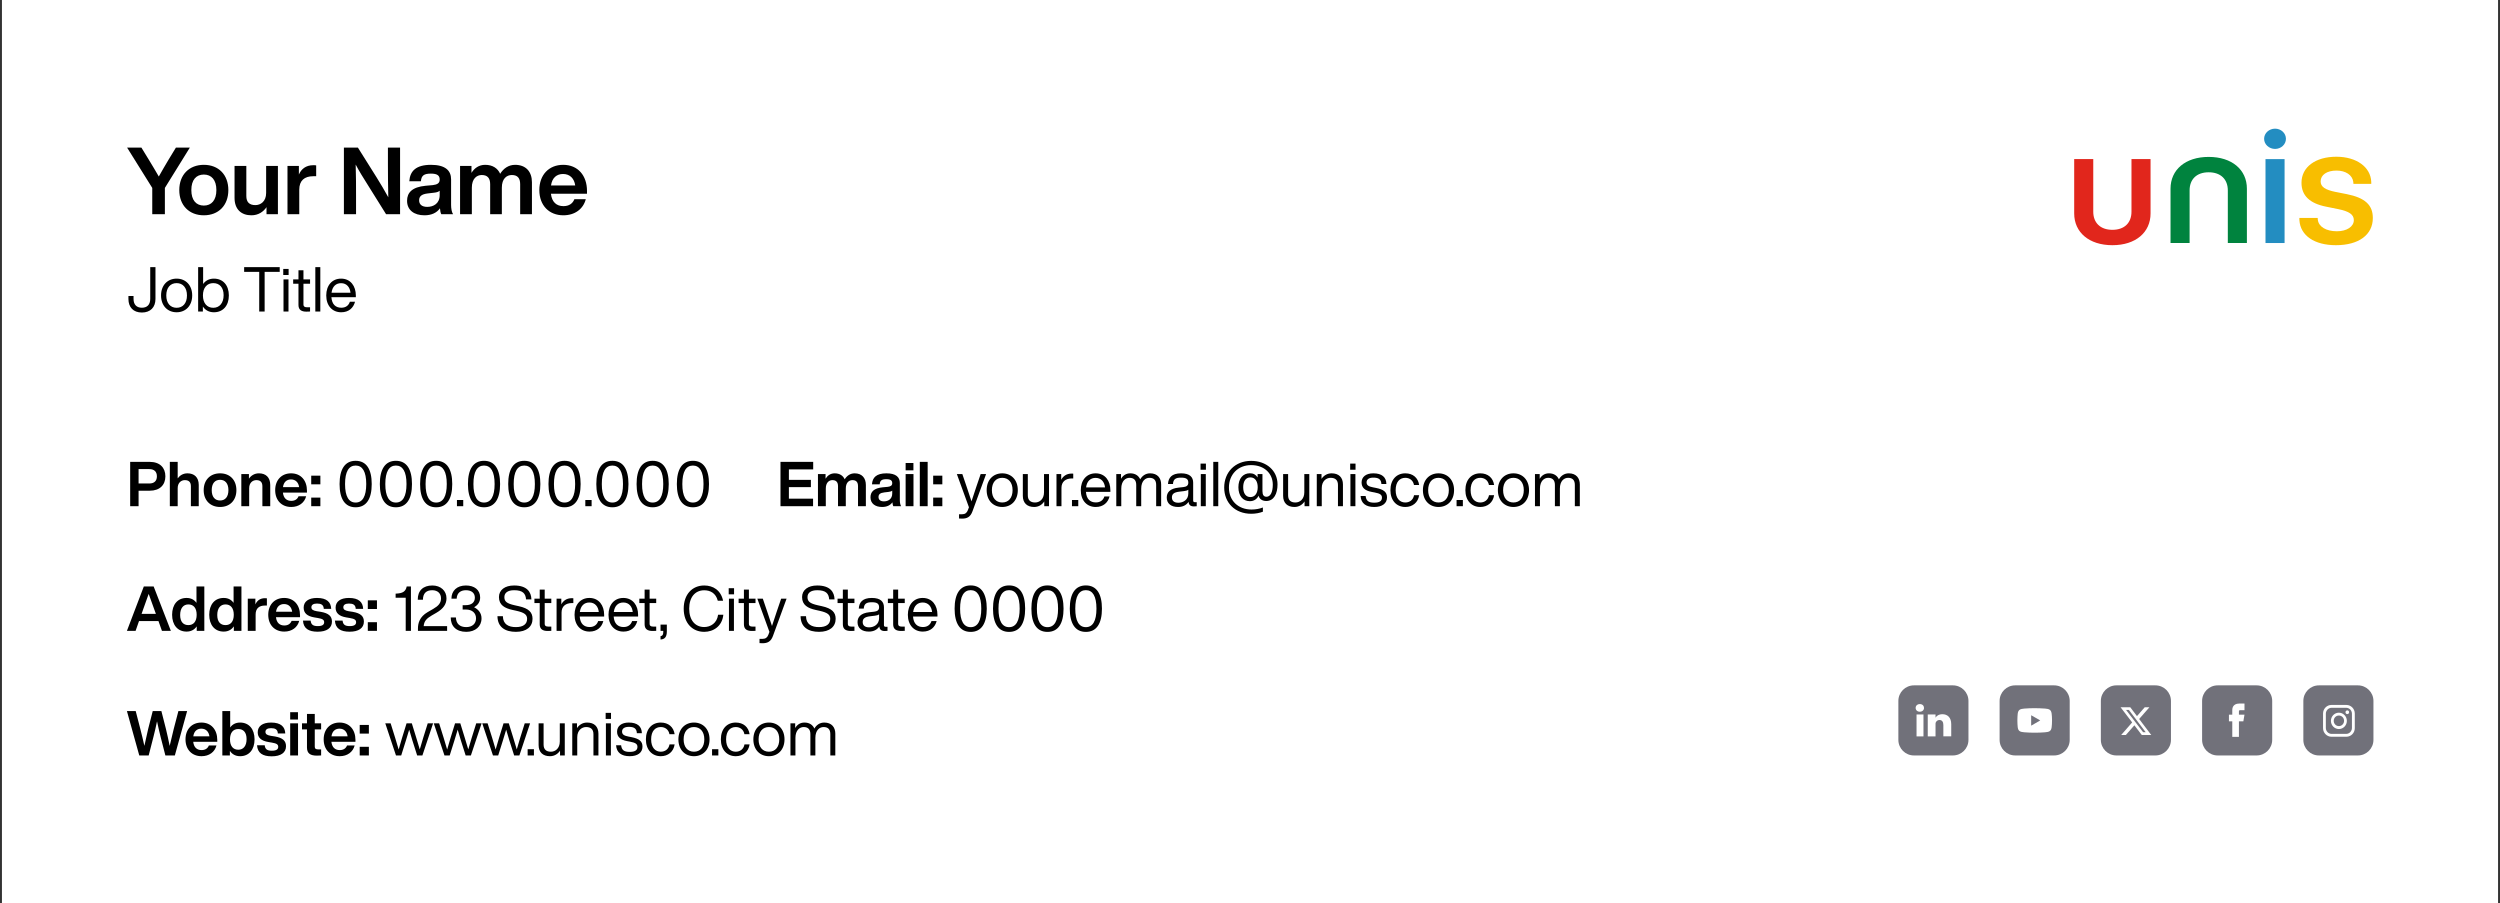
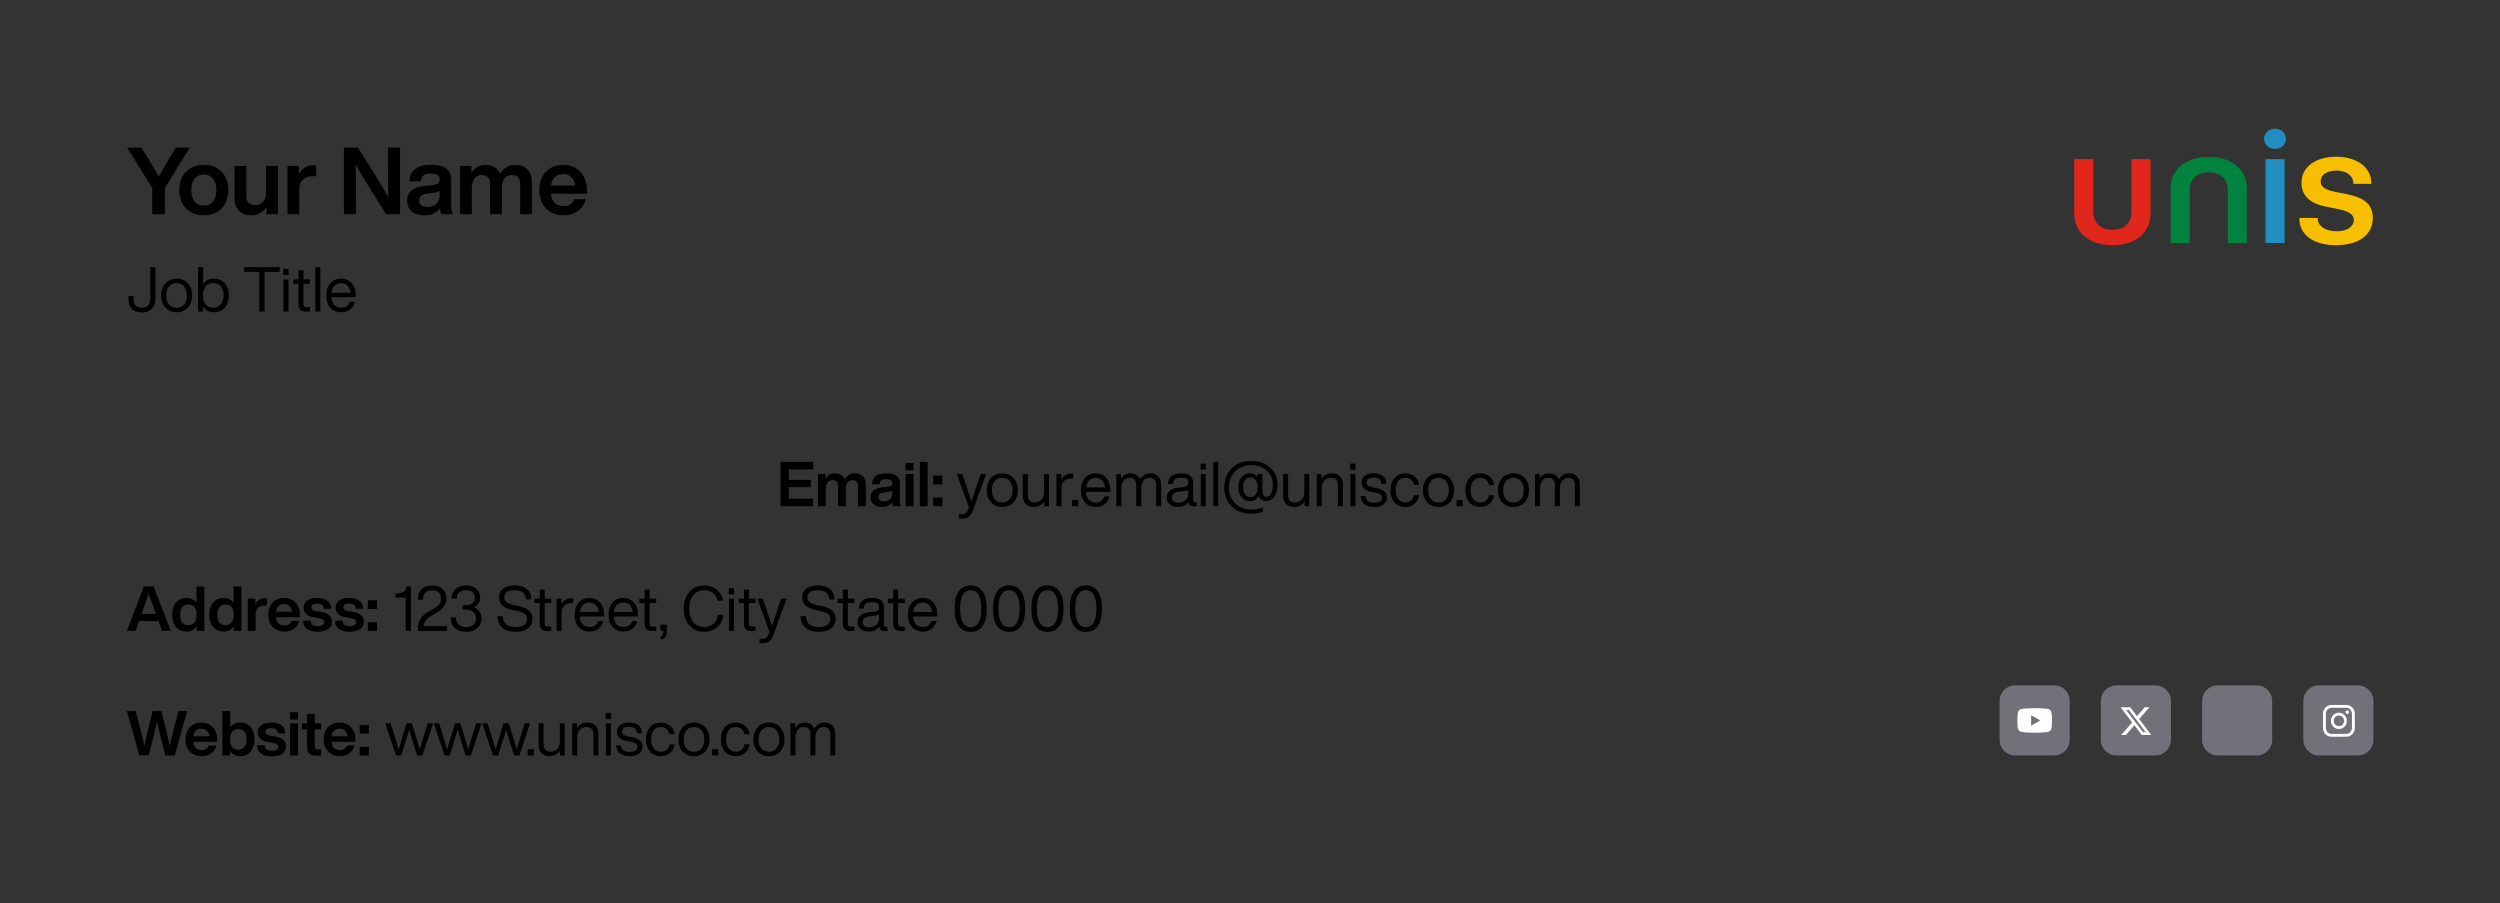
<svg xmlns="http://www.w3.org/2000/svg" width="642" height="232" viewBox="0 0 642 232" fill="none">
  <rect x="0" y="0" width="642" height="232" fill="#333333" stroke="none" />
-   <rect width="641" height="232" transform="translate(0.5)" fill="white" />
  <path d="M43.3 40.984L45.172 37.912H48.748L42.34 48.256V55H39.1V48.256L32.644 37.912H36.316L38.212 41.008C39.076 42.448 39.964 43.888 40.78 45.328C41.596 43.864 42.46 42.4 43.3 40.984ZM52.351 55.288C48.583 55.288 46.039 52.744 46.039 48.808C46.039 44.872 48.583 42.328 52.351 42.328C56.119 42.328 58.639 44.872 58.639 48.808C58.639 52.744 56.119 55.288 52.351 55.288ZM52.351 52.792C54.295 52.792 55.567 51.424 55.567 48.808C55.567 46.192 54.295 44.824 52.351 44.824C50.383 44.824 49.135 46.192 49.135 48.808C49.135 51.424 50.383 52.792 52.351 52.792ZM68.344 49.552V42.616H71.368V55H68.44V53.2C67.624 54.4 66.328 55.288 64.552 55.288C61.984 55.288 60.232 53.776 60.232 50.824V42.616H63.256V50.32C63.256 51.904 64.024 52.672 65.584 52.672C66.904 52.672 68.344 51.76 68.344 49.552ZM80.45 42.424C80.714 42.424 80.93 42.424 81.194 42.472V45.256H80.426C78.194 45.256 76.85 46.36 76.85 48.712V55H73.826V42.616H76.754V44.824C77.354 43.432 78.53 42.424 80.45 42.424ZM99.618 42.376V37.912H102.738V55H99.138L94.386 47.392C93.306 45.688 92.202 43.912 91.338 42.256C91.434 45.28 91.434 48.016 91.434 50.536V55H88.314V37.912H91.914L96.69 45.52C97.65 47.08 98.85 49.048 99.714 50.656C99.642 47.632 99.618 44.896 99.618 42.376ZM116.344 55H113.32C113.128 54.664 113.032 54.088 112.984 53.488C112.168 54.64 110.824 55.288 109 55.288C106.36 55.288 104.536 53.968 104.536 51.568C104.536 49.504 105.784 48.04 109.288 47.704L111.16 47.536C112.312 47.392 112.912 47.032 112.912 46.12C112.912 45.16 112.408 44.584 110.656 44.584C108.928 44.584 108.208 45.04 108.088 46.552H105.112C105.28 43.936 106.816 42.328 110.68 42.328C114.376 42.328 115.84 43.816 115.84 46.048V52.648C115.84 53.536 116.008 54.52 116.344 55ZM109.72 53.128C111.328 53.128 112.912 52.264 112.912 50.104V48.976C112.6 49.264 112.144 49.408 111.496 49.48L109.864 49.672C108.184 49.864 107.632 50.464 107.632 51.448C107.632 52.48 108.328 53.128 109.72 53.128ZM132.282 42.328C135.042 42.328 136.602 44.08 136.602 46.816V55H133.578V47.296C133.578 45.712 132.882 44.944 131.442 44.944C130.122 44.944 128.874 45.856 128.874 48.184V55H125.874V47.296C125.874 45.712 125.154 44.944 123.714 44.944C122.442 44.944 121.17 45.856 121.17 48.184V55H118.146V42.616H121.074V44.392C121.818 43.192 122.97 42.328 124.602 42.328C126.498 42.328 127.818 43.216 128.442 44.632C129.258 43.312 130.554 42.328 132.282 42.328ZM144.668 55.288C141.02 55.288 138.5 52.768 138.5 48.808C138.5 44.92 140.948 42.328 144.62 42.328C148.412 42.328 150.74 45.088 150.74 49.024V49.744H141.476C141.716 51.928 142.94 52.936 144.692 52.936C146.132 52.936 147.068 52.264 147.5 51.16H150.428C149.78 53.656 147.644 55.288 144.668 55.288ZM141.5 47.632H147.716C147.476 45.88 146.396 44.68 144.596 44.68C142.988 44.68 141.788 45.616 141.5 47.632Z" fill="black" />
  <path d="M36.436 80.256C34.244 80.256 32.98 78.912 32.98 76.768V76.016H34.292V76.752C34.292 78.288 35.14 79.024 36.436 79.024C37.732 79.024 38.58 78.288 38.58 76.752V68.608H39.924V76.768C39.924 78.912 38.628 80.256 36.436 80.256ZM45.357 80.192C43.037 80.192 41.357 78.512 41.357 75.872C41.357 73.232 43.037 71.552 45.357 71.552C47.677 71.552 49.357 73.232 49.357 75.872C49.357 78.512 47.677 80.192 45.357 80.192ZM45.357 79.04C46.957 79.04 48.013 77.872 48.013 75.872C48.013 73.872 46.957 72.704 45.357 72.704C43.757 72.704 42.701 73.872 42.701 75.872C42.701 77.872 43.757 79.04 45.357 79.04ZM54.93 71.552C57.25 71.552 58.77 73.232 58.77 75.872C58.77 78.512 57.25 80.192 54.93 80.192C53.698 80.192 52.722 79.664 52.098 78.72V80H50.882V68.608H52.162V72.928C52.786 72.048 53.73 71.552 54.93 71.552ZM54.77 79.04C56.37 79.04 57.426 77.808 57.426 75.808C57.426 73.808 56.37 72.704 54.77 72.704C53.17 72.704 52.114 73.872 52.114 75.872C52.114 77.872 53.17 79.04 54.77 79.04ZM62.695 68.608H71.831V69.824H67.959V80H66.567V69.824H62.695V68.608ZM74.116 70.624H72.74V69.056H74.116V70.624ZM74.084 80H72.804V71.744H74.084V80ZM79.623 71.744V72.864H77.927V78.208C77.927 78.64 78.135 78.912 78.871 78.912H79.623V80C79.303 80.016 78.967 80.032 78.711 80.032C77.431 80.032 76.647 79.584 76.647 78.32V72.864H75.287V71.744H76.647V69.408H77.927V71.744H79.623ZM82.256 80H80.976V68.608H82.256V80ZM87.619 80.192C85.363 80.192 83.779 78.544 83.779 75.872C83.779 73.28 85.299 71.552 87.587 71.552C90.051 71.552 91.379 73.504 91.379 75.872V76.32H85.107C85.235 78.176 86.211 79.024 87.651 79.024C88.819 79.024 89.555 78.416 89.843 77.488H91.171C90.771 79.04 89.587 80.192 87.619 80.192ZM85.139 75.168H90.003C89.875 73.808 89.059 72.72 87.587 72.72C86.291 72.72 85.347 73.536 85.139 75.168Z" fill="black" />
-   <path d="M38.436 118.608C41.06 118.608 42.468 120.112 42.468 122.32C42.468 124.512 41.06 126.016 38.436 126.016H35.588V130H33.428V118.608H38.436ZM35.588 124.16H38.34C39.604 124.16 40.292 123.504 40.292 122.32C40.292 121.136 39.604 120.464 38.34 120.464H35.588V124.16ZM48.141 121.552C49.869 121.552 51.037 122.56 51.037 124.528V130H49.021V124.864C49.021 123.808 48.493 123.296 47.469 123.296C46.589 123.296 45.629 123.904 45.629 125.376V130H43.613V118.608H45.629V122.848C46.173 122.096 47.021 121.552 48.141 121.552ZM56.515 130.192C54.003 130.192 52.307 128.496 52.307 125.872C52.307 123.248 54.003 121.552 56.515 121.552C59.027 121.552 60.707 123.248 60.707 125.872C60.707 128.496 59.027 130.192 56.515 130.192ZM56.515 128.528C57.811 128.528 58.659 127.616 58.659 125.872C58.659 124.128 57.811 123.216 56.515 123.216C55.203 123.216 54.371 124.128 54.371 125.872C54.371 127.616 55.203 128.528 56.515 128.528ZM66.5 121.552C68.228 121.552 69.396 122.56 69.396 124.528V130H67.38V124.864C67.38 123.808 66.852 123.296 65.828 123.296C64.948 123.296 63.988 123.904 63.988 125.376V130H61.972V121.744H63.924V122.928C64.452 122.144 65.332 121.552 66.5 121.552ZM74.779 130.192C72.347 130.192 70.667 128.512 70.667 125.872C70.667 123.28 72.299 121.552 74.747 121.552C77.275 121.552 78.827 123.392 78.827 126.016V126.496H72.651C72.811 127.952 73.627 128.624 74.795 128.624C75.755 128.624 76.379 128.176 76.667 127.44H78.619C78.187 129.104 76.763 130.192 74.779 130.192ZM72.667 125.088H76.811C76.651 123.92 75.931 123.12 74.731 123.12C73.659 123.12 72.859 123.744 72.667 125.088ZM82.272 124.384H79.921V122.16H82.272V124.384ZM82.272 130H79.921V127.776H82.272V130ZM91.33 130.272C88.562 130.272 87.202 128.096 87.202 124.304C87.202 120.512 88.562 118.336 91.33 118.336C94.098 118.336 95.458 120.512 95.458 124.304C95.458 128.096 94.098 130.272 91.33 130.272ZM91.33 129.056C93.09 129.056 94.05 127.488 94.05 124.304C94.05 121.12 93.09 119.552 91.33 119.552C89.57 119.552 88.61 121.12 88.61 124.304C88.61 127.488 89.57 129.056 91.33 129.056ZM101.669 130.272C98.901 130.272 97.541 128.096 97.541 124.304C97.541 120.512 98.901 118.336 101.669 118.336C104.437 118.336 105.797 120.512 105.797 124.304C105.797 128.096 104.437 130.272 101.669 130.272ZM101.669 129.056C103.429 129.056 104.389 127.488 104.389 124.304C104.389 121.12 103.429 119.552 101.669 119.552C99.909 119.552 98.949 121.12 98.949 124.304C98.949 127.488 99.909 129.056 101.669 129.056ZM112.009 130.272C109.241 130.272 107.881 128.096 107.881 124.304C107.881 120.512 109.241 118.336 112.009 118.336C114.777 118.336 116.137 120.512 116.137 124.304C116.137 128.096 114.777 130.272 112.009 130.272ZM112.009 129.056C113.769 129.056 114.729 127.488 114.729 124.304C114.729 121.12 113.769 119.552 112.009 119.552C110.249 119.552 109.289 121.12 109.289 124.304C109.289 127.488 110.249 129.056 112.009 129.056ZM118.959 130H117.343V128.4H118.959V130ZM124.297 130.272C121.529 130.272 120.169 128.096 120.169 124.304C120.169 120.512 121.529 118.336 124.297 118.336C127.065 118.336 128.425 120.512 128.425 124.304C128.425 128.096 127.065 130.272 124.297 130.272ZM124.297 129.056C126.057 129.056 127.017 127.488 127.017 124.304C127.017 121.12 126.057 119.552 124.297 119.552C122.537 119.552 121.577 121.12 121.577 124.304C121.577 127.488 122.537 129.056 124.297 129.056ZM134.636 130.272C131.868 130.272 130.508 128.096 130.508 124.304C130.508 120.512 131.868 118.336 134.636 118.336C137.404 118.336 138.764 120.512 138.764 124.304C138.764 128.096 137.404 130.272 134.636 130.272ZM134.636 129.056C136.396 129.056 137.356 127.488 137.356 124.304C137.356 121.12 136.396 119.552 134.636 119.552C132.876 119.552 131.916 121.12 131.916 124.304C131.916 127.488 132.876 129.056 134.636 129.056ZM144.976 130.272C142.208 130.272 140.848 128.096 140.848 124.304C140.848 120.512 142.208 118.336 144.976 118.336C147.744 118.336 149.104 120.512 149.104 124.304C149.104 128.096 147.744 130.272 144.976 130.272ZM144.976 129.056C146.736 129.056 147.696 127.488 147.696 124.304C147.696 121.12 146.736 119.552 144.976 119.552C143.216 119.552 142.256 121.12 142.256 124.304C142.256 127.488 143.216 129.056 144.976 129.056ZM151.926 130H150.31V128.4H151.926V130ZM157.264 130.272C154.496 130.272 153.136 128.096 153.136 124.304C153.136 120.512 154.496 118.336 157.264 118.336C160.032 118.336 161.392 120.512 161.392 124.304C161.392 128.096 160.032 130.272 157.264 130.272ZM157.264 129.056C159.024 129.056 159.984 127.488 159.984 124.304C159.984 121.12 159.024 119.552 157.264 119.552C155.504 119.552 154.544 121.12 154.544 124.304C154.544 127.488 155.504 129.056 157.264 129.056ZM167.603 130.272C164.835 130.272 163.475 128.096 163.475 124.304C163.475 120.512 164.835 118.336 167.603 118.336C170.371 118.336 171.731 120.512 171.731 124.304C171.731 128.096 170.371 130.272 167.603 130.272ZM167.603 129.056C169.363 129.056 170.323 127.488 170.323 124.304C170.323 121.12 169.363 119.552 167.603 119.552C165.843 119.552 164.883 121.12 164.883 124.304C164.883 127.488 165.843 129.056 167.603 129.056ZM177.942 130.272C175.174 130.272 173.814 128.096 173.814 124.304C173.814 120.512 175.174 118.336 177.942 118.336C180.71 118.336 182.07 120.512 182.07 124.304C182.07 128.096 180.71 130.272 177.942 130.272ZM177.942 129.056C179.702 129.056 180.662 127.488 180.662 124.304C180.662 121.12 179.702 119.552 177.942 119.552C176.182 119.552 175.222 121.12 175.222 124.304C175.222 127.488 176.182 129.056 177.942 129.056Z" fill="black" />
  <path d="M208.828 118.608V120.544H202.588V123.232H208.236V125.088H202.588V128.064H208.796V130H200.428V118.608H208.828ZM219.474 121.552C221.314 121.552 222.354 122.72 222.354 124.544V130H220.338V124.864C220.338 123.808 219.874 123.296 218.914 123.296C218.034 123.296 217.202 123.904 217.202 125.456V130H215.202V124.864C215.202 123.808 214.722 123.296 213.762 123.296C212.914 123.296 212.066 123.904 212.066 125.456V130H210.05V121.744H212.002V122.928C212.498 122.128 213.266 121.552 214.354 121.552C215.618 121.552 216.498 122.144 216.914 123.088C217.458 122.208 218.322 121.552 219.474 121.552ZM231.412 130H229.396C229.268 129.776 229.204 129.392 229.172 128.992C228.628 129.76 227.732 130.192 226.516 130.192C224.756 130.192 223.54 129.312 223.54 127.712C223.54 126.336 224.372 125.36 226.708 125.136L227.956 125.024C228.724 124.928 229.124 124.688 229.124 124.08C229.124 123.44 228.788 123.056 227.62 123.056C226.468 123.056 225.988 123.36 225.908 124.368H223.924C224.036 122.624 225.06 121.552 227.636 121.552C230.1 121.552 231.076 122.544 231.076 124.032V128.432C231.076 129.024 231.188 129.68 231.412 130ZM226.996 128.752C228.068 128.752 229.124 128.176 229.124 126.736V125.984C228.916 126.176 228.612 126.272 228.18 126.32L227.092 126.448C225.972 126.576 225.604 126.976 225.604 127.632C225.604 128.32 226.068 128.752 226.996 128.752ZM234.566 120.784H232.566V118.896H234.566V120.784ZM234.582 130H232.566V121.744H234.582V130ZM238.223 130H236.207V118.608H238.223V130ZM241.991 124.384H239.639V122.16H241.991V124.384ZM241.991 130H239.639V127.776H241.991V130ZM250.665 125.168L251.833 121.744H253.225L249.737 131.296C249.209 132.752 248.361 133.184 247.049 133.184C246.793 133.184 246.521 133.168 246.281 133.152V132.064H247.033C247.849 132.064 248.281 131.696 248.537 131.04C248.633 130.8 248.729 130.528 248.825 130.272L245.721 121.744H247.129L248.297 125.184C248.713 126.384 249.097 127.568 249.481 128.752C249.849 127.568 250.249 126.368 250.665 125.168ZM257.373 130.192C255.053 130.192 253.373 128.512 253.373 125.872C253.373 123.232 255.053 121.552 257.373 121.552C259.693 121.552 261.373 123.232 261.373 125.872C261.373 128.512 259.693 130.192 257.373 130.192ZM257.373 129.04C258.973 129.04 260.029 127.872 260.029 125.872C260.029 123.872 258.973 122.704 257.373 122.704C255.773 122.704 254.717 123.872 254.717 125.872C254.717 127.872 255.773 129.04 257.373 129.04ZM268.103 126.416V121.744H269.383V130H268.167V128.768C267.623 129.6 266.727 130.192 265.575 130.192C263.735 130.192 262.663 129.152 262.663 127.328V121.744H263.943V127.2C263.943 128.48 264.647 129.04 265.831 129.04C266.903 129.04 268.103 128.24 268.103 126.416ZM275.176 121.616C275.304 121.616 275.432 121.616 275.608 121.632V122.864H275.288C273.64 122.864 272.584 123.696 272.584 125.296V130H271.304V121.744H272.52V123.2C272.984 122.336 273.832 121.616 275.176 121.616ZM276.899 130H275.283V128.4H276.899V130ZM281.384 130.192C279.128 130.192 277.544 128.544 277.544 125.872C277.544 123.28 279.064 121.552 281.352 121.552C283.816 121.552 285.144 123.504 285.144 125.872V126.32H278.872C279 128.176 279.976 129.024 281.416 129.024C282.584 129.024 283.32 128.416 283.608 127.488H284.936C284.536 129.04 283.352 130.192 281.384 130.192ZM278.904 125.168H283.768C283.64 123.808 282.824 122.72 281.352 122.72C280.056 122.72 279.112 123.536 278.904 125.168ZM295.351 121.552C297.271 121.552 298.183 122.8 298.183 124.4V130H296.903V124.528C296.903 123.248 296.263 122.704 295.175 122.704C294.135 122.704 293.063 123.504 293.063 125.488V130H291.783V124.528C291.783 123.248 291.127 122.704 290.055 122.704C289.047 122.704 287.943 123.504 287.943 125.488V130H286.663V121.744H287.879V122.96C288.375 122.112 289.159 121.552 290.263 121.552C291.575 121.552 292.407 122.192 292.807 123.104C293.319 122.192 294.183 121.552 295.351 121.552ZM306.853 128.96H307.317V130C307.109 130.032 306.853 130.048 306.613 130.048C305.701 130.048 305.285 129.648 305.221 128.864C304.645 129.744 303.717 130.192 302.533 130.192C300.741 130.192 299.621 129.328 299.621 127.776C299.621 126.48 300.405 125.456 302.677 125.216L303.861 125.088C304.693 124.992 305.157 124.688 305.157 123.952C305.157 123.088 304.709 122.656 303.301 122.656C301.893 122.656 301.301 123.056 301.221 124.288H299.941C300.037 122.688 300.885 121.552 303.301 121.552C305.589 121.552 306.405 122.56 306.405 123.952V128.56C306.405 128.816 306.549 128.96 306.853 128.96ZM302.597 129.104C303.829 129.104 305.157 128.368 305.157 126.736V125.76C304.901 125.952 304.549 126.064 304.069 126.112L302.869 126.256C301.365 126.432 300.949 126.944 300.949 127.744C300.949 128.56 301.461 129.104 302.597 129.104ZM309.678 120.624H308.302V119.056H309.678V120.624ZM309.646 130H308.366V121.744H309.646V130ZM312.849 130H311.569V118.608H312.849V130ZM321.285 118.352C325.221 118.352 328.069 120.864 328.069 124.384C328.069 126.768 327.141 128.656 325.189 128.656C324.197 128.656 323.429 128.192 323.205 127.296C322.789 128.176 322.005 128.704 320.965 128.704C319.189 128.704 318.021 127.344 318.021 125.12C318.021 122.896 319.189 121.536 320.965 121.536C321.877 121.536 322.533 121.92 322.949 122.608V121.744H324.197V126.112C324.197 127.12 324.549 127.568 325.237 127.568C326.261 127.568 326.853 126.368 326.853 124.448C326.853 121.664 324.741 119.44 321.285 119.44C317.893 119.44 315.589 121.872 315.589 125.2C315.589 128.624 318.021 130.848 321.381 130.848C322.485 130.848 323.461 130.656 324.309 130.32V131.408C323.525 131.712 322.469 131.936 321.317 131.936C317.157 131.936 314.373 129.104 314.373 125.2C314.373 121.28 317.157 118.352 321.285 118.352ZM321.109 127.648C322.293 127.648 322.981 126.64 322.981 125.12C322.981 123.6 322.293 122.592 321.109 122.592C319.893 122.592 319.253 123.6 319.253 125.12C319.253 126.64 319.893 127.648 321.109 127.648ZM334.947 126.416V121.744H336.227V130H335.011V128.768C334.467 129.6 333.571 130.192 332.419 130.192C330.579 130.192 329.507 129.152 329.507 127.328V121.744H330.787V127.2C330.787 128.48 331.491 129.04 332.675 129.04C333.747 129.04 334.947 128.24 334.947 126.416ZM341.956 121.552C343.796 121.552 344.868 122.592 344.868 124.416V130H343.588V124.544C343.588 123.264 342.884 122.704 341.7 122.704C340.628 122.704 339.428 123.504 339.428 125.328V130H338.148V121.744H339.364V122.976C339.908 122.144 340.804 121.552 341.956 121.552ZM348.1 120.624H346.724V119.056H348.1V120.624ZM348.068 130H346.788V121.744H348.068V130ZM352.903 130.192C350.807 130.192 349.527 129.312 349.399 127.376H350.695C350.839 128.624 351.447 129.088 352.903 129.088C354.295 129.088 354.887 128.624 354.887 127.808C354.887 127.072 354.439 126.736 352.999 126.464L352.231 126.32C350.439 125.984 349.655 125.168 349.655 123.888C349.655 122.48 350.775 121.552 352.663 121.552C354.871 121.552 355.991 122.528 356.023 124.288H354.743C354.679 123.008 353.927 122.656 352.663 122.656C351.559 122.656 350.935 123.104 350.935 123.872C350.935 124.656 351.543 124.944 352.599 125.152L353.335 125.296C355.367 125.696 356.183 126.384 356.183 127.728C356.183 129.296 354.935 130.192 352.903 130.192ZM360.884 130.192C358.628 130.192 357.06 128.528 357.06 125.872C357.06 123.216 358.596 121.552 360.884 121.552C362.852 121.552 364.18 122.72 364.436 124.544H363.108C362.884 123.296 361.924 122.704 360.884 122.704C359.476 122.704 358.404 123.712 358.404 125.872C358.404 128.032 359.508 129.04 360.884 129.04C361.94 129.04 362.9 128.432 363.124 127.168H364.436C364.164 129.056 362.74 130.192 360.884 130.192ZM369.404 130.192C367.084 130.192 365.404 128.512 365.404 125.872C365.404 123.232 367.084 121.552 369.404 121.552C371.724 121.552 373.404 123.232 373.404 125.872C373.404 128.512 371.724 130.192 369.404 130.192ZM369.404 129.04C371.004 129.04 372.06 127.872 372.06 125.872C372.06 123.872 371.004 122.704 369.404 122.704C367.804 122.704 366.748 123.872 366.748 125.872C366.748 127.872 367.804 129.04 369.404 129.04ZM375.664 130H374.048V128.4H375.664V130ZM380.134 130.192C377.878 130.192 376.31 128.528 376.31 125.872C376.31 123.216 377.846 121.552 380.134 121.552C382.102 121.552 383.43 122.72 383.686 124.544H382.358C382.134 123.296 381.174 122.704 380.134 122.704C378.726 122.704 377.654 123.712 377.654 125.872C377.654 128.032 378.758 129.04 380.134 129.04C381.19 129.04 382.15 128.432 382.374 127.168H383.686C383.414 129.056 381.99 130.192 380.134 130.192ZM388.654 130.192C386.334 130.192 384.654 128.512 384.654 125.872C384.654 123.232 386.334 121.552 388.654 121.552C390.974 121.552 392.654 123.232 392.654 125.872C392.654 128.512 390.974 130.192 388.654 130.192ZM388.654 129.04C390.254 129.04 391.31 127.872 391.31 125.872C391.31 123.872 390.254 122.704 388.654 122.704C387.054 122.704 385.998 123.872 385.998 125.872C385.998 127.872 387.054 129.04 388.654 129.04ZM402.867 121.552C404.787 121.552 405.699 122.8 405.699 124.4V130H404.419V124.528C404.419 123.248 403.779 122.704 402.691 122.704C401.651 122.704 400.579 123.504 400.579 125.488V130H399.299V124.528C399.299 123.248 398.643 122.704 397.571 122.704C396.563 122.704 395.459 123.504 395.459 125.488V130H394.179V121.744H395.395V122.96C395.891 122.112 396.675 121.552 397.779 121.552C399.091 121.552 399.923 122.192 400.323 123.104C400.835 122.192 401.699 121.552 402.867 121.552Z" fill="black" />
  <path d="M43.876 162H41.588L40.692 159.488H35.7L34.82 162H32.596L36.932 150.608H39.46L43.876 162ZM36.788 156.416L36.356 157.648H40.036L39.588 156.416C39.188 155.376 38.644 153.856 38.18 152.512C37.716 153.856 37.172 155.376 36.788 156.416ZM50.454 154.816V150.608H52.47V162H50.518V160.848C49.958 161.68 49.094 162.192 47.91 162.192C45.622 162.192 44.198 160.496 44.198 157.872C44.198 155.248 45.622 153.552 47.91 153.552C49.046 153.552 49.894 154.016 50.454 154.816ZM48.374 160.528C49.686 160.528 50.502 159.616 50.502 157.872C50.502 156.128 49.686 155.216 48.374 155.216C47.078 155.216 46.262 156.192 46.262 157.936C46.262 159.68 47.078 160.528 48.374 160.528ZM59.985 154.816V150.608H62.001V162H60.049V160.848C59.489 161.68 58.625 162.192 57.441 162.192C55.153 162.192 53.729 160.496 53.729 157.872C53.729 155.248 55.153 153.552 57.441 153.552C58.577 153.552 59.425 154.016 59.985 154.816ZM57.905 160.528C59.217 160.528 60.033 159.616 60.033 157.872C60.033 156.128 59.217 155.216 57.905 155.216C56.609 155.216 55.793 156.192 55.793 157.936C55.793 159.68 56.609 160.528 57.905 160.528ZM68.044 153.616C68.221 153.616 68.365 153.616 68.54 153.648V155.504H68.028C66.54 155.504 65.644 156.24 65.644 157.808V162H63.629V153.744H65.581V155.216C65.981 154.288 66.764 153.616 68.044 153.616ZM72.998 162.192C70.566 162.192 68.885 160.512 68.885 157.872C68.885 155.28 70.517 153.552 72.966 153.552C75.493 153.552 77.046 155.392 77.046 158.016V158.496H70.87C71.029 159.952 71.846 160.624 73.013 160.624C73.974 160.624 74.597 160.176 74.885 159.44H76.838C76.406 161.104 74.981 162.192 72.998 162.192ZM70.885 157.088H75.029C74.87 155.92 74.15 155.12 72.95 155.12C71.877 155.12 71.078 155.744 70.885 157.088ZM81.58 162.224C79.228 162.224 77.932 161.376 77.804 159.376H79.772C79.884 160.416 80.412 160.784 81.612 160.784C82.78 160.784 83.244 160.416 83.244 159.792C83.244 159.2 82.876 158.912 81.628 158.704L80.684 158.544C78.908 158.24 77.98 157.456 77.98 156.048C77.98 154.496 79.196 153.552 81.404 153.552C83.948 153.552 84.988 154.656 85.052 156.352H83.148C83.1 155.296 82.444 154.992 81.404 154.992C80.428 154.992 79.964 155.36 79.964 155.952C79.964 156.56 80.444 156.8 81.34 156.96L82.38 157.12C84.364 157.472 85.244 158.208 85.244 159.632C85.244 161.296 83.884 162.224 81.58 162.224ZM89.783 162.224C87.431 162.224 86.135 161.376 86.007 159.376H87.975C88.087 160.416 88.615 160.784 89.815 160.784C90.983 160.784 91.447 160.416 91.447 159.792C91.447 159.2 91.079 158.912 89.831 158.704L88.887 158.544C87.111 158.24 86.183 157.456 86.183 156.048C86.183 154.496 87.399 153.552 89.607 153.552C92.151 153.552 93.191 154.656 93.255 156.352H91.351C91.303 155.296 90.647 154.992 89.607 154.992C88.631 154.992 88.167 155.36 88.167 155.952C88.167 156.56 88.647 156.8 89.543 156.96L90.583 157.12C92.567 157.472 93.447 158.208 93.447 159.632C93.447 161.296 92.087 162.224 89.783 162.224ZM96.804 156.384H94.452V154.16H96.804V156.384ZM96.804 162H94.452V159.776H96.804V162ZM105.531 150.608V162H104.187V153.504H101.595V152.448L101.851 152.432C103.323 152.336 104.155 151.984 104.443 150.608H105.531ZM108.802 160.784H114.818V162H107.33V161.376C107.33 160.032 107.762 158.384 109.81 157.2L111.25 156.368C112.626 155.568 113.25 154.848 113.25 153.648C113.25 152.448 112.45 151.568 110.994 151.568C109.57 151.568 108.61 152.272 108.61 154.016H107.282C107.25 151.664 108.674 150.352 111.026 150.352C113.186 150.352 114.658 151.712 114.658 153.648C114.658 155.104 113.89 156.304 112.066 157.36L110.85 158.064C109.538 158.832 108.898 159.52 108.802 160.784ZM121.751 155.936C122.791 156.48 123.655 157.376 123.655 158.8C123.655 160.88 122.055 162.256 119.735 162.256C117.127 162.256 115.735 160.768 115.751 158.56H117.079C117.127 160.176 118.071 161.04 119.735 161.04C121.255 161.04 122.247 160.176 122.247 158.8C122.247 157.424 121.255 156.528 119.655 156.528H118.807V155.408H119.575C121.111 155.408 121.943 154.688 121.943 153.472C121.943 152.256 121.047 151.568 119.655 151.568C118.359 151.568 117.335 152.208 117.271 153.744H115.927C115.927 151.712 117.335 150.352 119.655 150.352C121.767 150.352 123.303 151.44 123.303 153.44C123.303 154.608 122.679 155.424 121.751 155.936ZM132.482 162.256C129.762 162.256 127.778 161.088 127.746 158.24H129.138C129.17 160.352 130.626 161.04 132.482 161.04C134.306 161.04 135.362 160.32 135.362 158.912C135.362 157.824 134.61 157.296 132.594 156.848L131.586 156.624C129.65 156.192 128.13 155.408 128.13 153.328C128.13 151.504 129.65 150.352 132.018 150.352C135.378 150.352 136.418 152.064 136.466 153.92H135.09C134.978 152.448 134.29 151.568 132.018 151.568C130.37 151.568 129.522 152.256 129.522 153.328C129.522 154.416 130.05 154.96 132.194 155.44L133.202 155.664C135.826 156.24 136.754 157.264 136.754 158.912C136.754 160.928 135.218 162.256 132.482 162.256ZM141.576 153.744V154.864H139.88V160.208C139.88 160.64 140.088 160.912 140.824 160.912H141.576V162C141.256 162.016 140.92 162.032 140.664 162.032C139.384 162.032 138.6 161.584 138.6 160.32V154.864H137.24V153.744H138.6V151.408H139.88V153.744H141.576ZM146.801 153.616C146.929 153.616 147.057 153.616 147.233 153.632V154.864H146.913C145.265 154.864 144.209 155.696 144.209 157.296V162H142.929V153.744H144.145V155.2C144.609 154.336 145.457 153.616 146.801 153.616ZM151.384 162.192C149.128 162.192 147.544 160.544 147.544 157.872C147.544 155.28 149.064 153.552 151.352 153.552C153.816 153.552 155.144 155.504 155.144 157.872V158.32H148.872C149 160.176 149.976 161.024 151.416 161.024C152.584 161.024 153.32 160.416 153.608 159.488H154.936C154.536 161.04 153.352 162.192 151.384 162.192ZM148.904 157.168H153.768C153.64 155.808 152.824 154.72 151.352 154.72C150.056 154.72 149.112 155.536 148.904 157.168ZM160.103 162.192C157.847 162.192 156.263 160.544 156.263 157.872C156.263 155.28 157.783 153.552 160.071 153.552C162.535 153.552 163.863 155.504 163.863 157.872V158.32H157.591C157.719 160.176 158.695 161.024 160.135 161.024C161.303 161.024 162.039 160.416 162.327 159.488H163.655C163.255 161.04 162.071 162.192 160.103 162.192ZM157.623 157.168H162.487C162.359 155.808 161.543 154.72 160.071 154.72C158.775 154.72 157.831 155.536 157.623 157.168ZM168.514 153.744V154.864H166.818V160.208C166.818 160.64 167.026 160.912 167.762 160.912H168.514V162C168.194 162.016 167.858 162.032 167.602 162.032C166.322 162.032 165.538 161.584 165.538 160.32V154.864H164.178V153.744H165.538V151.408H166.818V153.744H168.514ZM169.626 162V160.4H171.242V162.144C171.242 163.536 170.73 164.112 169.786 164.208L169.626 164.224V163.36L169.738 163.344C170.17 163.28 170.33 162.88 170.33 162.256V162H169.626ZM180.84 162.256C177.8 162.256 175.576 160 175.576 156.304C175.576 152.608 177.8 150.352 180.84 150.352C183.08 150.352 185.112 151.52 185.688 154.272H184.328C183.816 152.288 182.376 151.584 180.84 151.584C178.536 151.584 176.984 153.328 176.984 156.304C176.984 159.28 178.536 161.024 180.84 161.024C182.456 161.024 184.12 160.048 184.408 157.856H185.752C185.464 160.832 183.176 162.256 180.84 162.256ZM188.506 152.624H187.13V151.056H188.506V152.624ZM188.474 162H187.194V153.744H188.474V162ZM194.014 153.744V154.864H192.318V160.208C192.318 160.64 192.526 160.912 193.262 160.912H194.014V162C193.694 162.016 193.358 162.032 193.102 162.032C191.822 162.032 191.038 161.584 191.038 160.32V154.864H189.678V153.744H191.038V151.408H192.318V153.744H194.014ZM199.43 157.168L200.598 153.744H201.99L198.502 163.296C197.974 164.752 197.126 165.184 195.814 165.184C195.558 165.184 195.286 165.168 195.046 165.152V164.064H195.798C196.614 164.064 197.046 163.696 197.302 163.04C197.398 162.8 197.494 162.528 197.59 162.272L194.486 153.744H195.894L197.062 157.184C197.478 158.384 197.862 159.568 198.246 160.752C198.614 159.568 199.014 158.368 199.43 157.168ZM210.325 162.256C207.605 162.256 205.621 161.088 205.589 158.24H206.981C207.013 160.352 208.469 161.04 210.325 161.04C212.149 161.04 213.205 160.32 213.205 158.912C213.205 157.824 212.453 157.296 210.437 156.848L209.429 156.624C207.493 156.192 205.973 155.408 205.973 153.328C205.973 151.504 207.493 150.352 209.861 150.352C213.221 150.352 214.261 152.064 214.309 153.92H212.933C212.821 152.448 212.133 151.568 209.861 151.568C208.213 151.568 207.365 152.256 207.365 153.328C207.365 154.416 207.893 154.96 210.037 155.44L211.045 155.664C213.669 156.24 214.597 157.264 214.597 158.912C214.597 160.928 213.061 162.256 210.325 162.256ZM219.42 153.744V154.864H217.724V160.208C217.724 160.64 217.932 160.912 218.668 160.912H219.42V162C219.1 162.016 218.764 162.032 218.508 162.032C217.228 162.032 216.444 161.584 216.444 160.32V154.864H215.084V153.744H216.444V151.408H217.724V153.744H219.42ZM227.446 160.96H227.91V162C227.702 162.032 227.446 162.048 227.206 162.048C226.294 162.048 225.878 161.648 225.814 160.864C225.238 161.744 224.31 162.192 223.126 162.192C221.334 162.192 220.214 161.328 220.214 159.776C220.214 158.48 220.998 157.456 223.27 157.216L224.454 157.088C225.286 156.992 225.75 156.688 225.75 155.952C225.75 155.088 225.302 154.656 223.894 154.656C222.486 154.656 221.894 155.056 221.814 156.288H220.534C220.63 154.688 221.478 153.552 223.894 153.552C226.182 153.552 226.998 154.56 226.998 155.952V160.56C226.998 160.816 227.142 160.96 227.446 160.96ZM223.19 161.104C224.422 161.104 225.75 160.368 225.75 158.736V157.76C225.494 157.952 225.142 158.064 224.662 158.112L223.462 158.256C221.958 158.432 221.542 158.944 221.542 159.744C221.542 160.56 222.054 161.104 223.19 161.104ZM232.342 153.744V154.864H230.646V160.208C230.646 160.64 230.854 160.912 231.59 160.912H232.342V162C232.022 162.016 231.686 162.032 231.43 162.032C230.15 162.032 229.366 161.584 229.366 160.32V154.864H228.006V153.744H229.366V151.408H230.646V153.744H232.342ZM236.978 162.192C234.722 162.192 233.138 160.544 233.138 157.872C233.138 155.28 234.658 153.552 236.946 153.552C239.41 153.552 240.738 155.504 240.738 157.872V158.32H234.466C234.594 160.176 235.57 161.024 237.01 161.024C238.178 161.024 238.914 160.416 239.202 159.488H240.53C240.13 161.04 238.946 162.192 236.978 162.192ZM234.498 157.168H239.362C239.234 155.808 238.418 154.72 236.946 154.72C235.65 154.72 234.706 155.536 234.498 157.168ZM249.272 162.272C246.504 162.272 245.144 160.096 245.144 156.304C245.144 152.512 246.504 150.336 249.272 150.336C252.04 150.336 253.4 152.512 253.4 156.304C253.4 160.096 252.04 162.272 249.272 162.272ZM249.272 161.056C251.032 161.056 251.992 159.488 251.992 156.304C251.992 153.12 251.032 151.552 249.272 151.552C247.512 151.552 246.552 153.12 246.552 156.304C246.552 159.488 247.512 161.056 249.272 161.056ZM259.131 162.272C256.363 162.272 255.003 160.096 255.003 156.304C255.003 152.512 256.363 150.336 259.131 150.336C261.899 150.336 263.259 152.512 263.259 156.304C263.259 160.096 261.899 162.272 259.131 162.272ZM259.131 161.056C260.891 161.056 261.851 159.488 261.851 156.304C261.851 153.12 260.891 151.552 259.131 151.552C257.371 151.552 256.411 153.12 256.411 156.304C256.411 159.488 257.371 161.056 259.131 161.056ZM268.991 162.272C266.223 162.272 264.863 160.096 264.863 156.304C264.863 152.512 266.223 150.336 268.991 150.336C271.759 150.336 273.119 152.512 273.119 156.304C273.119 160.096 271.759 162.272 268.991 162.272ZM268.991 161.056C270.751 161.056 271.711 159.488 271.711 156.304C271.711 153.12 270.751 151.552 268.991 151.552C267.231 151.552 266.271 153.12 266.271 156.304C266.271 159.488 267.231 161.056 268.991 161.056ZM278.85 162.272C276.082 162.272 274.722 160.096 274.722 156.304C274.722 152.512 276.082 150.336 278.85 150.336C281.618 150.336 282.978 152.512 282.978 156.304C282.978 160.096 281.618 162.272 278.85 162.272ZM278.85 161.056C280.61 161.056 281.57 159.488 281.57 156.304C281.57 153.12 280.61 151.552 278.85 151.552C277.09 151.552 276.13 153.12 276.13 156.304C276.13 159.488 277.09 161.056 278.85 161.056Z" fill="black" />
  <path d="M44.612 187.2L45.812 182.608H48.052L44.9 194H42.468L41.252 189.264C40.932 187.952 40.596 186.576 40.324 185.232C40.052 186.576 39.732 187.952 39.396 189.264L38.18 194H35.764L32.596 182.608H34.852L36.036 187.2C36.388 188.608 36.772 190.096 37.076 191.536C37.38 190.096 37.716 188.608 38.052 187.184L39.22 182.608H41.444L42.612 187.184C42.964 188.608 43.284 190.112 43.572 191.552C43.892 190.112 44.26 188.608 44.612 187.2ZM51.748 194.192C49.316 194.192 47.636 192.512 47.636 189.872C47.636 187.28 49.267 185.552 51.715 185.552C54.243 185.552 55.795 187.392 55.795 190.016V190.496H49.62C49.779 191.952 50.596 192.624 51.764 192.624C52.724 192.624 53.347 192.176 53.636 191.44H55.587C55.156 193.104 53.731 194.192 51.748 194.192ZM49.636 189.088H53.779C53.62 187.92 52.9 187.12 51.7 187.12C50.627 187.12 49.828 187.744 49.636 189.088ZM61.673 185.552C63.945 185.552 65.369 187.248 65.369 189.872C65.369 192.496 63.945 194.192 61.673 194.192C60.473 194.192 59.593 193.68 59.033 192.816V194H57.097V182.608H59.113V186.816C59.673 186.016 60.521 185.552 61.673 185.552ZM61.193 192.528C62.505 192.528 63.321 191.552 63.321 189.808C63.321 188.064 62.505 187.216 61.193 187.216C59.881 187.216 59.065 188.128 59.065 189.872C59.065 191.616 59.881 192.528 61.193 192.528ZM69.783 194.224C67.431 194.224 66.135 193.376 66.007 191.376H67.975C68.087 192.416 68.615 192.784 69.815 192.784C70.983 192.784 71.447 192.416 71.447 191.792C71.447 191.2 71.079 190.912 69.831 190.704L68.887 190.544C67.111 190.24 66.183 189.456 66.183 188.048C66.183 186.496 67.399 185.552 69.607 185.552C72.151 185.552 73.191 186.656 73.255 188.352H71.351C71.303 187.296 70.647 186.992 69.607 186.992C68.631 186.992 68.167 187.36 68.167 187.952C68.167 188.56 68.647 188.8 69.543 188.96L70.583 189.12C72.567 189.472 73.447 190.208 73.447 191.632C73.447 193.296 72.087 194.224 69.783 194.224ZM76.519 184.784H74.519V182.896H76.519V184.784ZM76.535 194H74.519V185.744H76.535V194ZM82.464 185.744V187.312H80.832V191.728C80.832 192.272 81.104 192.448 81.776 192.448H82.464V194C82.112 194.032 81.728 194.048 81.408 194.048C79.664 194.048 78.832 193.472 78.832 191.952V187.312H77.552V185.744H78.832V183.344H80.832V185.744H82.464ZM87.232 194.192C84.8 194.192 83.12 192.512 83.12 189.872C83.12 187.28 84.752 185.552 87.2 185.552C89.728 185.552 91.28 187.392 91.28 190.016V190.496H85.104C85.264 191.952 86.08 192.624 87.248 192.624C88.208 192.624 88.832 192.176 89.12 191.44H91.072C90.64 193.104 89.216 194.192 87.232 194.192ZM85.12 189.088H89.264C89.104 187.92 88.384 187.12 87.184 187.12C86.112 187.12 85.312 187.744 85.12 189.088ZM94.726 188.384H92.374V186.16H94.726V188.384ZM94.726 194H92.374V191.776H94.726V194ZM108.679 189.472L109.847 185.744H111.223L108.471 194H107.127L105.911 190.176C105.623 189.264 105.335 188.304 105.079 187.376C104.807 188.304 104.519 189.264 104.231 190.176L103.031 194H101.687L98.935 185.744H100.311L101.479 189.472C101.799 190.48 102.087 191.472 102.375 192.48C102.647 191.472 102.935 190.48 103.255 189.472L104.407 185.744H105.751L106.903 189.472C107.207 190.464 107.511 191.456 107.799 192.448C108.071 191.456 108.375 190.464 108.679 189.472ZM121.132 189.472L122.3 185.744H123.676L120.924 194H119.58L118.364 190.176C118.076 189.264 117.788 188.304 117.532 187.376C117.26 188.304 116.972 189.264 116.684 190.176L115.484 194H114.14L111.388 185.744H112.764L113.932 189.472C114.252 190.48 114.54 191.472 114.828 192.48C115.1 191.472 115.388 190.48 115.708 189.472L116.86 185.744H118.204L119.356 189.472C119.66 190.464 119.964 191.456 120.252 192.448C120.524 191.456 120.828 190.464 121.132 189.472ZM133.585 189.472L134.753 185.744H136.129L133.377 194H132.033L130.817 190.176C130.529 189.264 130.241 188.304 129.985 187.376C129.713 188.304 129.425 189.264 129.137 190.176L127.937 194H126.593L123.841 185.744H125.217L126.385 189.472C126.705 190.48 126.993 191.472 127.281 192.48C127.553 191.472 127.841 190.48 128.161 189.472L129.313 185.744H130.657L131.809 189.472C132.113 190.464 132.417 191.456 132.705 192.448C132.977 191.456 133.281 190.464 133.585 189.472ZM137.113 194H135.497V192.4H137.113V194ZM143.755 190.416V185.744H145.035V194H143.819V192.768C143.275 193.6 142.379 194.192 141.227 194.192C139.387 194.192 138.315 193.152 138.315 191.328V185.744H139.595V191.2C139.595 192.48 140.299 193.04 141.483 193.04C142.555 193.04 143.755 192.24 143.755 190.416ZM150.764 185.552C152.604 185.552 153.676 186.592 153.676 188.416V194H152.396V188.544C152.396 187.264 151.692 186.704 150.508 186.704C149.436 186.704 148.236 187.504 148.236 189.328V194H146.956V185.744H148.172V186.976C148.716 186.144 149.612 185.552 150.764 185.552ZM156.908 184.624H155.532V183.056H156.908V184.624ZM156.876 194H155.596V185.744H156.876V194ZM161.711 194.192C159.615 194.192 158.335 193.312 158.207 191.376H159.503C159.647 192.624 160.255 193.088 161.711 193.088C163.103 193.088 163.695 192.624 163.695 191.808C163.695 191.072 163.247 190.736 161.807 190.464L161.039 190.32C159.247 189.984 158.463 189.168 158.463 187.888C158.463 186.48 159.583 185.552 161.471 185.552C163.679 185.552 164.799 186.528 164.831 188.288H163.551C163.487 187.008 162.735 186.656 161.471 186.656C160.367 186.656 159.743 187.104 159.743 187.872C159.743 188.656 160.351 188.944 161.407 189.152L162.143 189.296C164.175 189.696 164.991 190.384 164.991 191.728C164.991 193.296 163.743 194.192 161.711 194.192ZM169.692 194.192C167.436 194.192 165.868 192.528 165.868 189.872C165.868 187.216 167.404 185.552 169.692 185.552C171.66 185.552 172.988 186.72 173.244 188.544H171.916C171.692 187.296 170.732 186.704 169.692 186.704C168.284 186.704 167.212 187.712 167.212 189.872C167.212 192.032 168.316 193.04 169.692 193.04C170.748 193.04 171.708 192.432 171.932 191.168H173.244C172.972 193.056 171.548 194.192 169.692 194.192ZM178.212 194.192C175.892 194.192 174.212 192.512 174.212 189.872C174.212 187.232 175.892 185.552 178.212 185.552C180.532 185.552 182.212 187.232 182.212 189.872C182.212 192.512 180.532 194.192 178.212 194.192ZM178.212 193.04C179.812 193.04 180.868 191.872 180.868 189.872C180.868 187.872 179.812 186.704 178.212 186.704C176.612 186.704 175.556 187.872 175.556 189.872C175.556 191.872 176.612 193.04 178.212 193.04ZM184.472 194H182.856V192.4H184.472V194ZM188.942 194.192C186.686 194.192 185.118 192.528 185.118 189.872C185.118 187.216 186.654 185.552 188.942 185.552C190.91 185.552 192.238 186.72 192.494 188.544H191.166C190.942 187.296 189.982 186.704 188.942 186.704C187.534 186.704 186.462 187.712 186.462 189.872C186.462 192.032 187.566 193.04 188.942 193.04C189.998 193.04 190.958 192.432 191.182 191.168H192.494C192.222 193.056 190.798 194.192 188.942 194.192ZM197.462 194.192C195.142 194.192 193.462 192.512 193.462 189.872C193.462 187.232 195.142 185.552 197.462 185.552C199.782 185.552 201.462 187.232 201.462 189.872C201.462 192.512 199.782 194.192 197.462 194.192ZM197.462 193.04C199.062 193.04 200.118 191.872 200.118 189.872C200.118 187.872 199.062 186.704 197.462 186.704C195.862 186.704 194.806 187.872 194.806 189.872C194.806 191.872 195.862 193.04 197.462 193.04ZM211.675 185.552C213.595 185.552 214.507 186.8 214.507 188.4V194H213.227V188.528C213.227 187.248 212.587 186.704 211.499 186.704C210.459 186.704 209.387 187.504 209.387 189.488V194H208.107V188.528C208.107 187.248 207.451 186.704 206.379 186.704C205.371 186.704 204.267 187.504 204.267 189.488V194H202.987V185.744H204.203V186.96C204.699 186.112 205.483 185.552 206.587 185.552C207.899 185.552 208.731 186.192 209.131 187.104C209.643 186.192 210.507 185.552 211.675 185.552Z" fill="black" />
  <g clip-path="url(#clip0_8748_5105)">
    <path d="M537.549 54.365C537.549 57.185 539.335 59.018 542.466 59.018C545.597 59.018 547.364 57.185 547.364 54.365V40.853H552.263V54.806C552.263 59.67 548.45 62.966 542.466 62.966C536.476 62.966 532.651 59.67 532.651 54.806V40.853H537.549V54.365Z" fill="#E1261C" />
    <path d="M572.104 48.896C572.104 46.076 570.318 44.243 567.188 44.243C564.057 44.243 562.289 46.076 562.289 48.896V62.408H557.391V48.455C557.391 43.591 561.203 40.295 567.188 40.295C573.172 40.295 577.003 43.591 577.003 48.455V62.408H572.104V48.896Z" fill="#00833E" />
    <path d="M581.78 62.408V40.859H586.679V62.408H581.78Z" fill="#238DC1" />
    <path d="M581.424 35.648C581.424 34.191 582.703 33.04 584.236 33.04C585.768 33.04 587.029 34.191 587.029 35.648C587.029 37.093 585.768 38.245 584.236 38.245C582.703 38.239 581.424 37.087 581.424 35.648Z" fill="#238DC1" />
    <path d="M602.623 49.848L599.8 49.295C597.055 48.743 595.939 47.95 595.939 46.587C595.939 44.895 597.561 43.802 600.011 43.802C602.369 43.802 604.089 44.948 604.324 46.705C604.342 46.828 604.36 47.028 604.36 47.21H608.939C608.939 47.21 608.939 46.963 608.939 46.763V46.716C608.794 42.898 605.144 40.248 599.981 40.248C594.581 40.248 591.022 42.915 591.022 46.94C591.022 50.218 593.115 52.239 597.38 53.079L600.427 53.696C603.298 54.277 604.463 55.105 604.463 56.527C604.463 58.202 602.665 59.388 600.113 59.388C597.356 59.388 595.438 58.237 595.215 56.439C595.185 56.222 595.185 55.969 595.185 55.969H590.473L590.479 56.316L590.491 56.574C590.745 60.493 594.34 62.966 599.854 62.966C605.73 62.966 609.343 60.299 609.343 55.987C609.355 52.65 607.328 50.776 602.623 49.848Z" fill="#F8BE00" />
  </g>
  <g clip-path="url(#clip1_8748_5105)">
    <path d="M505.5 176H487.5V194H505.5V176Z" fill="#71717A" />
    <path d="M493.948 183.471H492.166V189.106H493.948V183.471Z" fill="white" />
    <path d="M498.814 183.409C497.79 183.409 497.158 183.963 497.044 184.353V183.472H495.047C495.072 183.937 495.047 189.107 495.047 189.107H497.044V186.051C497.044 185.887 497.044 185.711 497.082 185.585C497.221 185.246 497.512 184.893 498.043 184.893C498.738 184.893 499.054 185.409 499.054 186.176V189.095H501.076V185.963C501.076 184.214 500.078 183.409 498.814 183.409Z" fill="white" />
    <path d="M493.025 180.805C492.367 180.805 491.938 181.233 491.938 181.787C491.938 182.34 492.355 182.768 492.999 182.768C493.669 182.768 494.086 182.34 494.086 181.787C494.074 181.233 493.669 180.805 493.012 180.805" fill="white" />
  </g>
  <g clip-path="url(#clip2_8748_5105)">
    <path d="M531.5 176H513.5V194H531.5V176Z" fill="#71717A" />
    <path d="M519.846 181.963C520.705 181.887 521.729 181.862 522.513 181.862C523.297 181.862 524.295 181.9 525.18 181.963C526.204 182.051 526.722 182.227 526.861 183.246C526.924 183.711 526.962 184.353 526.962 185.007C526.962 185.661 526.924 186.315 526.861 186.768C526.722 187.799 526.204 187.963 525.18 188.051C524.295 188.139 523.297 188.152 522.513 188.152C521.729 188.152 520.718 188.139 519.846 188.051C518.822 187.963 518.291 187.812 518.152 186.768C518.101 186.315 518.063 185.661 518.063 185.007C518.063 184.353 518.101 183.711 518.152 183.246C518.291 182.227 518.822 182.051 519.846 181.963Z" fill="white" />
    <path d="M521.603 183.673L523.929 185.006L521.603 186.352V183.673Z" fill="#71717A" />
  </g>
  <g clip-path="url(#clip3_8748_5105)">
    <path d="M557.5 176H539.5V194H557.5V176Z" fill="#71717A" />
    <path d="M550.765 181.625H551.972L549.334 184.64L552.438 188.743H550.007L548.104 186.255L545.926 188.743H544.718L547.54 185.518L544.562 181.625H547.054L548.775 183.9L550.765 181.625ZM550.341 188.021H551.01L546.691 182.31H545.973L550.341 188.021Z" fill="white" />
  </g>
  <g clip-path="url(#clip4_8748_5105)">
    <path d="M583.5 176H565.5V194H583.5V176Z" fill="#71717A" />
-     <path d="M575.246 182.379H576.384V180.668H575.069C573.199 180.668 573.249 182.178 573.249 182.391V183.523H572.39V185.234H573.249V189.234H574.956V185.234H576.093L576.384 183.523H574.956V182.668C574.956 182.479 575.057 182.379 575.246 182.379Z" fill="white" />
  </g>
  <g clip-path="url(#clip5_8748_5105)">
    <path d="M609.5 176H591.5V194H609.5V176Z" fill="#71717A" />
    <path d="M603.977 186.943C603.977 187.773 603.307 188.465 602.485 188.465H598.769C597.947 188.465 597.277 187.785 597.277 186.943V183.282C597.277 182.452 597.947 181.76 598.769 181.76H602.485C603.307 181.76 603.977 182.439 603.977 183.282V186.943ZM602.561 181.031H598.706C597.517 181.031 596.557 182.024 596.557 183.232V186.993C596.557 188.2 597.53 189.194 598.706 189.194H602.561C603.749 189.194 604.71 188.2 604.71 186.993V183.232C604.71 182.024 603.736 181.031 602.561 181.031Z" fill="white" />
    <path d="M600.626 186.465C599.893 186.465 599.299 185.861 599.299 185.106C599.299 184.351 599.893 183.748 600.626 183.748C601.36 183.748 601.954 184.351 601.954 185.106C601.954 185.861 601.36 186.465 600.626 186.465ZM600.626 183.018C599.489 183.018 598.579 183.961 598.579 185.119C598.579 186.276 599.501 187.219 600.626 187.219C601.751 187.219 602.674 186.276 602.674 185.119C602.674 183.961 601.751 183.018 600.626 183.018Z" fill="white" />
    <path d="M603.255 182.904C603.255 183.168 603.053 183.382 602.787 183.382C602.522 183.382 602.32 183.168 602.32 182.904C602.32 182.64 602.522 182.426 602.787 182.426C603.053 182.426 603.255 182.64 603.255 182.904Z" fill="white" />
  </g>
  <defs>
    <clipPath id="clip0_8748_5105">
      <rect width="77" height="32" fill="white" transform="translate(532.5 32)" />
    </clipPath>
    <clipPath id="clip1_8748_5105">
-       <path d="M487.5 180C487.5 177.791 489.291 176 491.5 176H501.5C503.709 176 505.5 177.791 505.5 180V190C505.5 192.209 503.709 194 501.5 194H491.5C489.291 194 487.5 192.209 487.5 190V180Z" fill="white" />
-     </clipPath>
+       </clipPath>
    <clipPath id="clip2_8748_5105">
      <path d="M513.5 180C513.5 177.791 515.291 176 517.5 176H527.5C529.709 176 531.5 177.791 531.5 180V190C531.5 192.209 529.709 194 527.5 194H517.5C515.291 194 513.5 192.209 513.5 190V180Z" fill="white" />
    </clipPath>
    <clipPath id="clip3_8748_5105">
      <path d="M539.5 180C539.5 177.791 541.291 176 543.5 176H553.5C555.709 176 557.5 177.791 557.5 180V190C557.5 192.209 555.709 194 553.5 194H543.5C541.291 194 539.5 192.209 539.5 190V180Z" fill="white" />
    </clipPath>
    <clipPath id="clip4_8748_5105">
      <path d="M565.5 180C565.5 177.791 567.291 176 569.5 176H579.5C581.709 176 583.5 177.791 583.5 180V190C583.5 192.209 581.709 194 579.5 194H569.5C567.291 194 565.5 192.209 565.5 190V180Z" fill="white" />
    </clipPath>
    <clipPath id="clip5_8748_5105">
      <path d="M591.5 180C591.5 177.791 593.291 176 595.5 176H605.5C607.709 176 609.5 177.791 609.5 180V190C609.5 192.209 607.709 194 605.5 194H595.5C593.291 194 591.5 192.209 591.5 190V180Z" fill="white" />
    </clipPath>
  </defs>
</svg>